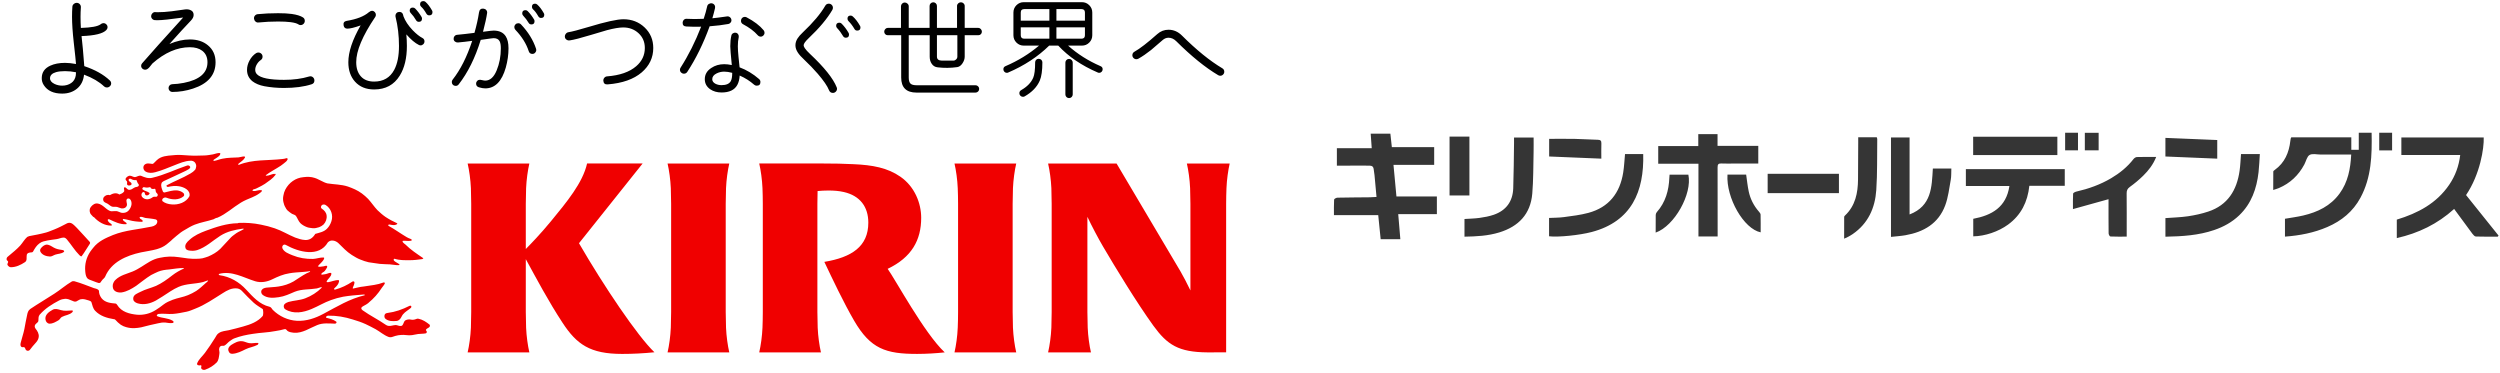
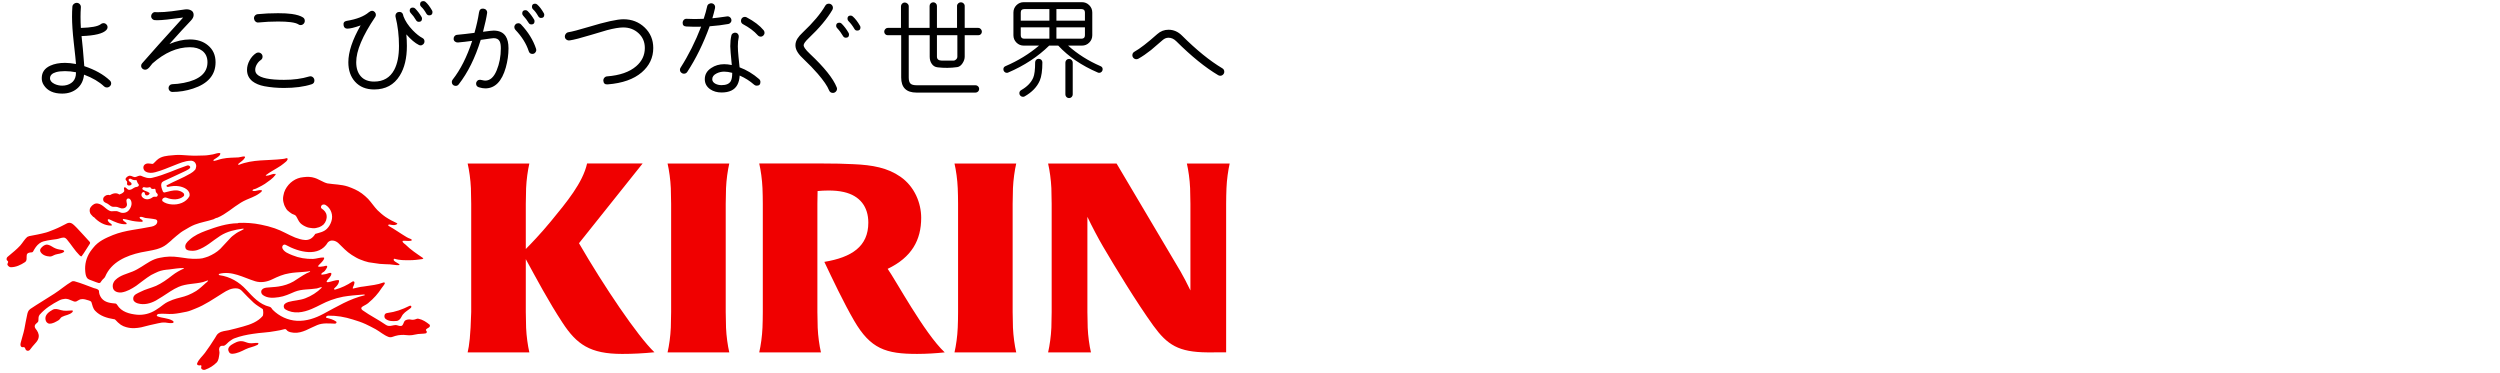
<svg xmlns="http://www.w3.org/2000/svg" width="355px" height="53px" viewBox="0 0 355 53">
  <path fill-rule="evenodd" fill="rgb(0, 0, 0)" d="M173.680,10.587 C173.569,10.699 173.435,10.757 173.281,10.757 C173.179,10.757 173.081,10.732 172.990,10.679 C171.159,9.596 169.176,7.989 167.039,5.863 C166.701,5.525 166.333,5.356 165.935,5.356 C165.627,5.356 165.345,5.470 165.091,5.695 C164.293,6.389 163.744,6.860 163.449,7.104 C162.815,7.607 162.216,8.016 161.653,8.333 C161.562,8.382 161.464,8.409 161.362,8.409 C161.209,8.409 161.076,8.353 160.963,8.240 C160.851,8.129 160.796,7.995 160.796,7.841 C160.796,7.616 160.898,7.448 161.101,7.336 C161.859,6.915 162.937,6.083 164.339,4.835 C164.798,4.425 165.330,4.223 165.935,4.223 C166.649,4.223 167.284,4.497 167.836,5.049 C169.901,7.104 171.814,8.654 173.572,9.698 C173.757,9.810 173.848,9.974 173.848,10.188 C173.848,10.341 173.793,10.473 173.680,10.587 ZM156.086,10.343 C156.014,10.343 155.947,10.326 155.885,10.297 C153.596,9.313 151.724,8.040 150.272,6.477 L148.983,6.477 C147.378,8.051 145.439,9.325 143.169,10.297 C143.108,10.326 143.041,10.343 142.970,10.343 C142.837,10.343 142.723,10.293 142.625,10.196 C142.528,10.098 142.480,9.978 142.480,9.834 C142.480,9.621 142.582,9.474 142.786,9.391 C144.554,8.635 146.140,7.663 147.541,6.477 L145.378,6.477 C144.969,6.477 144.622,6.333 144.335,6.047 C144.049,5.760 143.906,5.412 143.906,5.004 L143.906,1.781 C143.906,1.373 144.049,1.027 144.335,0.739 C144.622,0.453 144.969,0.309 145.378,0.309 L153.632,0.309 C154.041,0.309 154.389,0.453 154.673,0.739 C154.960,1.027 155.104,1.373 155.104,1.781 L155.104,5.004 C155.104,5.412 154.960,5.760 154.673,6.047 C154.389,6.333 154.041,6.477 153.632,6.477 L151.668,6.477 C153.007,7.673 154.540,8.645 156.271,9.391 C156.474,9.474 156.577,9.621 156.577,9.834 C156.577,9.978 156.527,10.098 156.431,10.196 C156.333,10.293 156.219,10.343 156.086,10.343 ZM149.013,1.292 L145.439,1.292 C145.113,1.292 144.948,1.454 144.948,1.781 L144.948,2.931 L149.013,2.931 L149.013,1.292 ZM149.013,3.884 L144.948,3.884 L144.948,5.004 C144.948,5.330 145.113,5.495 145.439,5.495 L149.013,5.495 L149.013,3.884 ZM154.060,1.781 C154.060,1.454 153.898,1.292 153.570,1.292 L150.011,1.292 L150.011,2.931 L154.060,2.931 L154.060,1.781 ZM153.570,5.495 C153.898,5.495 154.060,5.330 154.060,5.004 L154.060,3.884 L150.011,3.884 L150.011,5.495 L153.570,5.495 ZM138.919,5.003 L136.988,5.003 L136.988,8.041 C136.988,8.357 136.882,8.676 136.673,8.992 C136.463,9.309 136.214,9.487 135.929,9.530 C134.998,9.662 134.068,9.671 133.137,9.561 C132.769,9.518 132.489,9.345 132.293,9.038 C132.109,8.772 132.018,8.439 132.018,8.041 L132.018,5.003 L129.041,5.003 L129.041,11.002 C129.041,11.410 129.120,11.696 129.279,11.860 C129.437,12.023 129.726,12.105 130.146,12.105 L138.521,12.105 C138.664,12.105 138.787,12.156 138.889,12.258 C138.992,12.361 139.043,12.484 139.043,12.627 C139.043,12.770 138.992,12.893 138.889,12.996 C138.787,13.099 138.664,13.148 138.521,13.148 L130.146,13.148 C128.693,13.148 127.969,12.433 127.969,11.002 L127.969,5.003 L126.066,5.003 C125.922,5.003 125.802,4.955 125.706,4.857 C125.608,4.761 125.559,4.640 125.559,4.497 C125.559,4.355 125.611,4.228 125.712,4.121 C125.814,4.014 125.934,3.960 126.066,3.960 L127.938,3.960 L127.938,0.893 C127.938,0.751 127.990,0.624 128.097,0.516 C128.206,0.409 128.331,0.355 128.475,0.355 C128.616,0.355 128.747,0.409 128.865,0.516 C128.982,0.624 129.041,0.751 129.041,0.893 L129.041,3.960 L132.001,3.960 L132.001,0.844 C132.001,0.704 132.052,0.580 132.156,0.478 C132.258,0.375 132.381,0.325 132.524,0.325 C132.667,0.325 132.790,0.375 132.891,0.478 C132.994,0.580 133.045,0.704 133.045,0.844 L133.045,3.960 L135.899,3.960 L135.899,0.844 C135.899,0.704 135.955,0.580 136.067,0.478 C136.180,0.375 136.307,0.325 136.452,0.325 C136.593,0.325 136.719,0.375 136.826,0.478 C136.934,0.580 136.988,0.704 136.988,0.844 L136.988,3.960 L138.919,3.960 C139.053,3.960 139.171,4.014 139.272,4.121 C139.375,4.228 139.426,4.355 139.426,4.497 C139.426,4.640 139.378,4.761 139.281,4.857 C139.184,4.955 139.063,5.003 138.919,5.003 ZM135.945,5.003 L133.045,5.003 L133.045,8.041 C133.045,8.409 133.275,8.598 133.735,8.607 L135.424,8.607 C135.535,8.607 135.651,8.552 135.768,8.439 C135.885,8.328 135.945,8.194 135.945,8.041 L135.945,5.003 ZM121.724,4.343 C121.551,4.343 121.423,4.273 121.342,4.129 C121.085,3.690 120.806,3.316 120.496,3.008 C120.395,2.907 120.343,2.790 120.343,2.657 C120.343,2.361 120.493,2.211 120.790,2.211 C120.900,2.211 121.003,2.253 121.096,2.335 C121.454,2.652 121.796,3.095 122.123,3.669 C122.165,3.740 122.185,3.818 122.185,3.899 C122.185,4.195 122.031,4.343 121.724,4.343 ZM120.559,4.911 C120.559,5.208 120.410,5.356 120.113,5.356 C119.939,5.356 119.806,5.280 119.715,5.127 C119.460,4.687 119.177,4.308 118.871,3.989 C118.779,3.899 118.733,3.792 118.733,3.669 C118.733,3.372 118.887,3.223 119.193,3.223 C119.326,3.223 119.433,3.269 119.515,3.362 C119.882,3.732 120.211,4.165 120.496,4.665 C120.539,4.737 120.559,4.819 120.559,4.911 ZM114.822,5.432 C114.351,5.882 114.116,6.215 114.116,6.430 C114.116,6.531 114.172,6.671 114.284,6.844 C114.438,7.070 114.683,7.341 115.020,7.657 C117.046,9.560 118.311,11.139 118.810,12.396 C118.841,12.470 118.856,12.540 118.856,12.611 C118.856,12.765 118.797,12.901 118.680,13.018 C118.562,13.136 118.426,13.193 118.273,13.193 C118.007,13.193 117.823,13.067 117.721,12.811 C117.486,12.219 116.954,11.442 116.126,10.479 C115.533,9.795 114.897,9.135 114.224,8.501 C113.804,8.112 113.502,7.780 113.319,7.503 C113.073,7.146 112.951,6.789 112.951,6.430 C112.951,6.093 113.053,5.764 113.257,5.449 C113.420,5.193 113.672,4.905 114.009,4.590 C115.471,3.208 116.529,1.951 117.185,0.816 C117.295,0.622 117.464,0.523 117.690,0.523 C117.854,0.523 117.991,0.580 118.105,0.693 C118.217,0.806 118.273,0.943 118.273,1.106 C118.273,1.209 118.248,1.305 118.197,1.399 C117.470,2.646 116.346,3.989 114.822,5.432 ZM108.027,5.203 C107.863,5.203 107.720,5.137 107.597,5.003 C107.096,4.431 106.399,3.909 105.510,3.437 C105.317,3.336 105.219,3.172 105.219,2.947 C105.219,2.795 105.273,2.665 105.381,2.557 C105.487,2.449 105.613,2.396 105.755,2.396 C105.847,2.396 105.935,2.414 106.016,2.458 C107.080,3.018 107.888,3.631 108.440,4.298 C108.522,4.402 108.563,4.518 108.563,4.649 C108.563,4.804 108.509,4.933 108.402,5.041 C108.294,5.149 108.170,5.203 108.027,5.203 ZM105.020,9.560 C106.011,9.928 106.938,10.485 107.796,11.231 C107.920,11.345 107.980,11.481 107.980,11.646 C107.980,11.993 107.806,12.166 107.459,12.166 C107.314,12.166 107.192,12.123 107.091,12.030 C106.487,11.498 105.801,11.062 105.034,10.726 C105.004,11.258 104.892,11.701 104.698,12.059 C104.308,12.776 103.562,13.133 102.458,13.133 C101.834,13.133 101.297,12.981 100.847,12.674 C100.335,12.315 100.081,11.840 100.081,11.248 C100.081,10.583 100.386,10.049 101.001,9.652 C101.532,9.293 102.145,9.114 102.841,9.114 C103.157,9.114 103.516,9.154 103.915,9.237 C103.773,7.795 103.699,6.906 103.699,6.568 C103.699,5.995 103.750,5.490 103.853,5.050 C103.884,4.905 103.963,4.795 104.094,4.721 C104.220,4.643 104.356,4.619 104.498,4.649 C104.641,4.680 104.752,4.761 104.828,4.888 C104.904,5.016 104.927,5.153 104.896,5.296 C104.815,5.642 104.773,6.067 104.773,6.568 C104.773,6.957 104.805,7.451 104.866,8.058 C104.958,8.966 105.009,9.468 105.020,9.560 ZM102.841,10.172 C102.463,10.172 102.105,10.254 101.768,10.419 C101.348,10.622 101.139,10.900 101.139,11.248 C101.139,11.524 101.297,11.742 101.613,11.905 C101.870,12.030 102.150,12.090 102.458,12.090 C103.112,12.090 103.548,11.905 103.762,11.538 C103.906,11.293 103.976,10.894 103.976,10.342 C103.548,10.229 103.168,10.172 102.841,10.172 ZM103.409,3.408 C102.632,3.552 101.753,3.658 100.770,3.732 C99.881,6.176 98.822,8.333 97.596,10.203 C97.483,10.378 97.324,10.464 97.119,10.464 C96.966,10.464 96.834,10.411 96.721,10.303 C96.608,10.196 96.552,10.059 96.552,9.896 C96.552,9.794 96.582,9.696 96.644,9.606 C97.769,7.847 98.740,5.908 99.559,3.790 C98.873,3.812 98.167,3.801 97.443,3.762 C97.083,3.740 96.915,3.552 96.936,3.193 C96.945,3.040 97.004,2.912 97.111,2.809 C97.219,2.708 97.350,2.662 97.503,2.671 C98.229,2.714 99.037,2.714 99.927,2.671 C100.141,2.018 100.305,1.428 100.417,0.908 C100.447,0.754 100.532,0.637 100.670,0.553 C100.809,0.473 100.954,0.446 101.108,0.478 C101.262,0.508 101.378,0.588 101.460,0.714 C101.543,0.843 101.567,0.985 101.537,1.139 C101.435,1.598 101.306,2.084 101.154,2.595 C101.604,2.554 102.289,2.468 103.210,2.334 C103.352,2.304 103.488,2.332 103.616,2.418 C103.744,2.506 103.824,2.626 103.853,2.778 C103.884,2.923 103.856,3.055 103.770,3.177 C103.683,3.300 103.562,3.379 103.409,3.408 ZM86.289,11.983 C85.911,12.014 85.706,11.845 85.676,11.477 C85.665,11.313 85.711,11.168 85.814,11.047 C85.916,10.925 86.045,10.857 86.198,10.846 C88.008,10.706 89.388,10.225 90.338,9.406 C91.157,8.701 91.566,7.837 91.566,6.814 C91.566,5.966 91.269,5.267 90.677,4.720 C90.083,4.172 89.357,3.898 88.499,3.898 C87.935,3.898 87.168,4.027 86.198,4.283 C86.023,4.335 85.267,4.559 83.926,4.957 C82.475,5.398 81.462,5.659 80.890,5.738 C80.726,5.760 80.577,5.723 80.445,5.632 C80.311,5.540 80.235,5.417 80.214,5.265 C80.195,5.100 80.235,4.949 80.338,4.813 C80.440,4.675 80.567,4.596 80.721,4.573 C81.201,4.502 82.158,4.251 83.589,3.823 C85.992,3.095 87.639,2.734 88.529,2.734 C89.715,2.734 90.717,3.120 91.537,3.898 C92.353,4.677 92.763,5.647 92.763,6.814 C92.763,8.183 92.216,9.339 91.122,10.280 C89.988,11.252 88.375,11.819 86.289,11.983 ZM76.824,2.550 C76.662,2.550 76.532,2.473 76.441,2.318 C76.184,1.870 75.935,1.537 75.689,1.321 C75.587,1.230 75.536,1.113 75.536,0.970 C75.536,0.672 75.685,0.523 75.981,0.523 C76.094,0.523 76.195,0.564 76.287,0.647 C76.605,0.923 76.916,1.332 77.223,1.875 C77.264,1.946 77.285,2.023 77.285,2.102 C77.285,2.401 77.131,2.550 76.824,2.550 ZM75.905,3.010 C75.905,3.317 75.757,3.470 75.460,3.470 C75.285,3.470 75.151,3.393 75.061,3.239 C74.856,2.892 74.600,2.555 74.293,2.226 C74.202,2.135 74.156,2.028 74.156,1.904 C74.156,1.597 74.309,1.444 74.615,1.444 C74.749,1.444 74.856,1.490 74.938,1.583 C75.276,1.930 75.577,2.329 75.843,2.779 C75.884,2.851 75.905,2.927 75.905,3.010 ZM76.150,7.091 C76.150,7.242 76.097,7.376 75.990,7.488 C75.882,7.601 75.751,7.656 75.597,7.656 C75.331,7.656 75.158,7.524 75.076,7.259 C74.739,6.215 74.110,5.208 73.189,4.237 C73.087,4.124 73.035,3.995 73.035,3.852 C73.035,3.700 73.090,3.569 73.197,3.460 C73.303,3.354 73.435,3.300 73.588,3.300 C73.751,3.300 73.885,3.357 73.988,3.470 C75.010,4.554 75.720,5.704 76.120,6.922 C76.139,6.983 76.150,7.039 76.150,7.091 ZM68.909,12.550 C68.642,12.550 68.343,12.499 68.004,12.396 C67.738,12.316 67.605,12.136 67.605,11.860 C67.605,11.717 67.659,11.591 67.766,11.485 C67.874,11.377 68.004,11.324 68.157,11.324 C68.220,11.324 68.332,11.345 68.495,11.385 C68.658,11.425 68.796,11.446 68.909,11.446 C69.584,11.446 70.122,10.968 70.520,10.011 C70.919,9.055 71.118,8.005 71.118,6.860 C71.118,6.409 71.061,6.078 70.950,5.863 C70.796,5.565 70.510,5.418 70.091,5.418 C70.020,5.418 69.881,5.432 69.676,5.465 C69.144,5.547 68.674,5.611 68.264,5.663 C67.479,8.209 66.435,10.316 65.135,11.983 C65.024,12.127 64.879,12.197 64.707,12.197 C64.553,12.197 64.422,12.144 64.315,12.037 C64.207,11.928 64.155,11.798 64.155,11.646 C64.155,11.524 64.194,11.412 64.276,11.308 C65.382,9.907 66.306,8.071 67.053,5.801 C66.317,5.903 65.643,5.980 65.030,6.032 C64.874,6.042 64.737,6.000 64.615,5.908 C64.492,5.818 64.424,5.693 64.415,5.540 C64.405,5.387 64.448,5.251 64.545,5.134 C64.643,5.017 64.768,4.953 64.922,4.942 C65.595,4.881 66.413,4.789 67.375,4.665 C67.673,3.613 67.886,2.646 68.019,1.766 C68.081,1.357 68.301,1.181 68.680,1.230 C68.833,1.251 68.958,1.318 69.055,1.437 C69.153,1.555 69.191,1.691 69.170,1.845 C69.079,2.488 68.884,3.377 68.588,4.513 C69.415,4.400 69.916,4.343 70.091,4.343 C70.888,4.343 71.460,4.611 71.808,5.143 C72.075,5.552 72.207,6.124 72.207,6.860 C72.207,7.759 72.079,8.671 71.823,9.590 C71.261,11.564 70.290,12.550 68.909,12.550 ZM60.952,2.181 C60.780,2.181 60.646,2.103 60.554,1.951 C60.298,1.501 60.047,1.169 59.803,0.954 C59.700,0.862 59.649,0.749 59.649,0.617 C59.649,0.310 59.806,0.157 60.125,0.157 C60.236,0.157 60.334,0.192 60.416,0.264 C60.733,0.538 61.044,0.948 61.351,1.490 C61.392,1.561 61.413,1.640 61.413,1.721 C61.413,2.028 61.259,2.181 60.952,2.181 ZM59.925,2.640 C59.925,2.947 59.776,3.100 59.480,3.100 C59.305,3.100 59.174,3.025 59.082,2.871 C58.856,2.483 58.600,2.139 58.314,1.843 C58.223,1.752 58.177,1.645 58.177,1.520 C58.177,1.224 58.324,1.076 58.621,1.076 C58.753,1.076 58.867,1.121 58.959,1.215 C59.297,1.561 59.598,1.962 59.864,2.410 C59.905,2.483 59.925,2.559 59.925,2.640 ZM59.970,5.387 C60.174,5.490 60.277,5.653 60.277,5.878 C60.277,6.032 60.220,6.164 60.110,6.277 C59.996,6.388 59.868,6.444 59.725,6.444 C59.634,6.444 59.552,6.424 59.480,6.384 C58.939,6.119 58.344,5.616 57.701,4.881 C57.752,5.434 57.777,5.980 57.777,6.522 C57.777,8.250 57.441,9.656 56.764,10.740 C55.957,12.049 54.744,12.703 53.130,12.703 C51.984,12.703 51.078,12.336 50.414,11.598 C49.780,10.894 49.464,9.973 49.464,8.837 C49.464,7.375 50.046,5.632 51.211,3.607 C50.343,3.915 49.714,4.068 49.326,4.068 C49.020,4.068 48.840,3.909 48.789,3.594 C48.727,3.235 48.874,3.025 49.233,2.963 C50.656,2.730 51.702,2.318 52.378,1.735 C52.541,1.603 52.694,1.536 52.839,1.536 C52.981,1.536 53.107,1.593 53.215,1.706 C53.322,1.819 53.375,1.951 53.375,2.103 C53.375,2.216 53.344,2.318 53.283,2.410 C51.473,5.091 50.573,7.232 50.583,8.837 C50.583,9.686 50.802,10.358 51.243,10.847 C51.682,11.338 52.311,11.584 53.130,11.584 C54.438,11.584 55.389,11.026 55.982,9.912 C56.433,9.063 56.656,7.933 56.656,6.522 C56.656,5.080 56.495,3.699 56.166,2.380 C56.157,2.339 56.151,2.293 56.151,2.242 C56.151,2.089 56.205,1.959 56.313,1.852 C56.419,1.743 56.551,1.691 56.702,1.691 C56.990,1.691 57.169,1.828 57.240,2.103 C57.250,2.125 57.267,2.190 57.287,2.304 C57.533,2.968 57.972,3.633 58.606,4.298 C59.116,4.819 59.572,5.182 59.970,5.387 ZM40.322,12.490 C39.359,12.490 38.434,12.408 37.544,12.244 C36.849,12.111 36.281,11.875 35.842,11.538 C35.329,11.118 35.076,10.583 35.076,9.928 C35.076,9.477 35.194,9.029 35.435,8.586 C35.675,8.140 35.985,7.796 36.363,7.549 C36.455,7.488 36.562,7.458 36.686,7.458 C36.849,7.458 36.989,7.513 37.106,7.626 C37.224,7.739 37.283,7.877 37.283,8.043 C37.283,8.257 37.196,8.418 37.023,8.531 C36.809,8.674 36.624,8.878 36.470,9.137 C36.317,9.399 36.241,9.656 36.241,9.912 C36.241,10.168 36.327,10.383 36.502,10.556 C37.011,11.078 38.286,11.339 40.322,11.339 C41.660,11.339 42.851,11.179 43.894,10.863 C43.955,10.843 44.012,10.832 44.063,10.832 C44.227,10.832 44.364,10.892 44.479,11.009 C44.589,11.126 44.645,11.267 44.645,11.431 C44.645,11.706 44.514,11.885 44.247,11.967 C43.173,12.316 41.865,12.490 40.322,12.490 ZM42.683,3.562 C42.560,3.562 42.453,3.526 42.360,3.454 C42.166,3.323 41.804,3.218 41.272,3.147 C40.789,3.086 40.199,3.055 39.492,3.055 C38.542,3.055 37.617,3.101 36.716,3.192 C36.553,3.215 36.409,3.170 36.286,3.062 C36.163,2.955 36.093,2.820 36.071,2.657 C36.050,2.493 36.093,2.348 36.194,2.227 C36.295,2.103 36.429,2.032 36.594,2.012 C37.493,1.920 38.460,1.875 39.492,1.875 C40.259,1.875 40.904,1.909 41.425,1.981 C42.141,2.084 42.672,2.247 43.021,2.472 C43.195,2.585 43.281,2.748 43.281,2.964 C43.281,3.126 43.222,3.268 43.105,3.386 C42.986,3.502 42.846,3.562 42.683,3.562 ZM24.489,13.056 C24.336,13.056 24.207,13.003 24.099,12.894 C23.991,12.787 23.938,12.658 23.938,12.506 C23.938,12.351 23.991,12.221 24.099,12.114 C24.207,12.007 24.336,11.953 24.489,11.953 C24.970,11.942 25.507,11.882 26.100,11.768 C28.341,11.329 29.461,10.353 29.461,8.839 C29.461,8.133 29.215,7.591 28.723,7.212 C28.284,6.875 27.696,6.705 26.960,6.705 C25.159,6.705 23.390,7.474 21.651,9.007 C21.498,9.191 21.351,9.374 21.207,9.559 C21.003,9.785 20.809,9.898 20.624,9.898 C20.462,9.898 20.322,9.842 20.209,9.735 C20.098,9.628 20.042,9.499 20.042,9.346 C20.042,9.212 20.087,9.094 20.179,8.992 C21.376,7.612 23.319,5.443 26.007,2.489 C24.199,2.744 22.971,2.872 22.328,2.872 C22.163,2.872 22.040,2.866 21.958,2.855 C21.805,2.836 21.679,2.763 21.583,2.640 C21.487,2.518 21.448,2.381 21.469,2.227 C21.489,2.074 21.560,1.946 21.681,1.843 C21.805,1.742 21.942,1.701 22.097,1.721 C22.179,1.731 22.255,1.736 22.328,1.736 C22.971,1.736 23.662,1.691 24.397,1.598 C24.909,1.526 25.539,1.439 26.284,1.337 C26.591,1.296 26.871,1.340 27.120,1.467 C27.372,1.595 27.497,1.813 27.497,2.120 C27.497,2.386 27.369,2.651 27.113,2.918 C26.377,3.684 25.359,4.793 24.061,6.247 C25.084,5.817 26.049,5.602 26.960,5.602 C28.002,5.602 28.856,5.876 29.520,6.429 C30.247,7.024 30.610,7.827 30.610,8.839 C30.610,10.638 29.541,11.887 27.405,12.581 C26.433,12.898 25.462,13.056 24.489,13.056 ZM15.173,12.423 C15.023,12.423 14.894,12.372 14.787,12.277 C14.088,11.611 13.138,11.051 11.934,10.601 C11.849,11.439 11.522,12.097 10.953,12.574 C10.383,13.051 9.676,13.291 8.826,13.291 C7.603,13.291 6.733,12.888 6.217,12.084 C6.014,11.770 5.917,11.433 5.929,11.068 C5.938,10.273 6.341,9.694 7.135,9.328 C7.715,9.061 8.413,8.927 9.229,8.927 C9.670,8.927 10.190,8.980 10.792,9.088 C10.769,8.711 10.662,7.686 10.471,6.010 C10.309,4.561 10.229,3.354 10.229,2.387 C10.229,1.883 10.244,1.404 10.278,0.953 C10.286,0.791 10.360,0.657 10.495,0.552 C10.628,0.443 10.774,0.394 10.937,0.405 C11.098,0.417 11.232,0.483 11.340,0.607 C11.446,0.731 11.495,0.873 11.484,1.033 C11.452,1.485 11.436,1.936 11.436,2.387 C11.436,2.924 11.452,3.450 11.484,3.966 C12.955,3.922 13.890,3.750 14.287,3.450 C14.405,3.342 14.539,3.287 14.691,3.287 C14.850,3.287 14.987,3.345 15.099,3.459 C15.214,3.571 15.271,3.702 15.271,3.852 C15.271,4.003 15.217,4.135 15.109,4.256 C14.635,4.770 13.460,5.060 11.581,5.124 C11.700,6.124 11.830,7.546 11.968,9.393 C13.482,9.898 14.691,10.574 15.592,11.422 C15.720,11.541 15.785,11.678 15.785,11.842 C15.785,12.002 15.723,12.139 15.600,12.252 C15.476,12.366 15.334,12.423 15.173,12.423 ZM9.229,10.102 C8.715,10.102 8.289,10.150 7.958,10.246 C7.399,10.408 7.113,10.692 7.103,11.099 C7.092,11.433 7.307,11.707 7.748,11.922 C8.092,12.084 8.450,12.162 8.826,12.162 C9.320,12.162 9.748,12.039 10.107,11.792 C10.467,11.546 10.684,11.184 10.761,10.714 C10.761,10.682 10.769,10.531 10.792,10.262 C10.278,10.155 9.755,10.102 9.229,10.102 ZM146.714,11.047 C146.898,10.628 146.990,9.898 146.990,8.853 C146.990,8.711 147.038,8.590 147.134,8.493 C147.233,8.396 147.352,8.348 147.495,8.348 C147.638,8.348 147.761,8.396 147.864,8.493 C147.966,8.590 148.017,8.711 148.017,8.853 C148.017,10.009 147.894,10.873 147.649,11.446 C147.260,12.346 146.544,13.092 145.500,13.686 C145.430,13.728 145.347,13.747 145.256,13.747 C145.124,13.747 145.005,13.699 144.903,13.602 C144.800,13.505 144.749,13.385 144.749,13.241 C144.749,13.047 144.836,12.898 145.010,12.797 C145.849,12.316 146.416,11.733 146.714,11.047 ZM151.807,8.363 C151.949,8.363 152.072,8.414 152.173,8.516 C152.275,8.619 152.327,8.742 152.327,8.885 L152.327,13.409 C152.327,13.554 152.275,13.676 152.173,13.779 C152.072,13.879 151.949,13.930 151.807,13.930 C151.662,13.930 151.540,13.879 151.437,13.779 C151.336,13.676 151.285,13.554 151.285,13.409 L151.285,8.885 C151.285,8.742 151.336,8.619 151.437,8.516 C151.540,8.414 151.662,8.363 151.807,8.363 Z" />
  <path fill-rule="evenodd" fill="#f00000" d="M57.218,44.645 C57.036,44.873 56.969,45.143 56.766,45.347 C56.651,45.462 56.493,45.553 56.335,45.575 C55.791,45.621 55.249,45.642 54.775,45.302 C54.593,45.165 54.546,44.941 54.615,44.714 C54.683,44.531 54.841,44.464 55.023,44.442 C56.137,44.302 57.127,43.944 58.123,43.445 C58.191,43.400 58.281,43.400 58.350,43.423 C58.440,43.470 58.417,43.628 58.373,43.695 C57.987,44.035 57.558,44.238 57.218,44.645 ZM60.499,46.795 C60.432,46.888 60.545,46.977 60.590,47.045 C60.634,47.159 60.590,47.318 60.432,47.342 C60.069,47.408 59.730,47.385 59.369,47.431 C59.075,47.476 58.801,47.543 58.507,47.589 C57.965,47.679 57.445,47.498 56.901,47.567 C56.788,47.589 56.651,47.589 56.539,47.609 C56.245,47.655 55.997,47.745 55.724,47.837 C55.543,47.905 55.340,47.905 55.157,47.837 C54.501,47.589 53.982,47.113 53.347,46.751 C52.872,46.502 52.419,46.252 51.921,46.026 C51.332,45.755 50.721,45.553 50.109,45.372 C48.979,45.009 47.802,44.804 46.624,44.826 C46.487,44.826 46.306,44.896 46.285,45.054 C46.285,45.099 46.353,45.120 46.398,45.143 C46.874,45.256 47.327,45.372 47.735,45.663 C47.802,45.711 47.802,45.800 47.757,45.867 C47.711,45.937 47.620,45.959 47.553,45.959 C46.715,45.937 45.855,45.822 45.040,46.163 C43.953,46.594 42.957,47.342 41.735,47.250 C41.555,47.225 41.374,47.204 41.193,47.159 C41.055,47.113 40.920,47.068 40.807,46.977 C40.739,46.909 40.672,46.795 40.580,46.751 C40.512,46.729 40.421,46.729 40.355,46.751 C39.969,46.864 39.585,46.932 39.178,46.999 C38.048,47.225 37.005,47.225 35.895,47.408 C34.990,47.543 34.130,47.723 33.291,48.043 C33.045,48.131 32.839,48.290 32.614,48.447 C32.318,48.653 32.139,48.946 31.844,49.084 C31.730,49.128 31.595,49.084 31.483,49.104 C31.142,49.151 31.051,49.558 31.142,49.853 C31.164,50.011 31.187,50.169 31.142,50.327 C31.075,50.735 31.051,51.144 30.780,51.460 C30.305,51.935 29.762,52.274 29.127,52.500 C28.968,52.546 28.810,52.524 28.675,52.432 C28.515,52.318 28.560,52.138 28.608,51.981 C28.608,51.910 28.540,51.844 28.495,51.866 C28.267,51.935 27.906,51.866 27.995,51.595 C28.223,51.006 28.720,50.622 29.106,50.101 C29.626,49.399 30.055,48.744 30.530,47.995 C30.690,47.745 30.803,47.453 31.075,47.294 C31.505,46.999 32.002,46.999 32.499,46.888 C33.202,46.729 33.836,46.549 34.515,46.367 C35.578,46.072 36.619,45.688 37.321,44.850 C37.412,44.533 37.390,44.216 37.321,43.899 C36.892,43.605 36.438,43.357 36.031,42.993 C35.442,42.450 34.922,41.907 34.356,41.317 C34.174,41.116 33.947,41.001 33.678,40.956 C32.907,40.866 32.251,41.227 31.618,41.635 C30.305,42.450 29.127,43.288 27.724,43.831 C27.317,43.990 26.932,44.171 26.502,44.261 C25.823,44.397 25.188,44.533 24.510,44.580 C23.829,44.624 23.174,44.488 22.496,44.580 C22.338,44.602 22.178,44.826 22.315,44.896 C23.016,45.211 23.829,45.120 24.533,45.553 C24.577,45.596 24.622,45.619 24.646,45.688 C24.668,45.800 24.577,45.867 24.487,45.867 C24.148,45.912 23.808,45.846 23.469,45.800 C23.106,45.777 22.790,45.822 22.427,45.912 C21.613,46.072 20.866,46.276 20.051,46.479 C19.734,46.549 19.441,46.571 19.124,46.594 C18.716,46.615 18.330,46.571 17.923,46.457 C17.651,46.388 17.403,46.276 17.153,46.118 C16.861,45.891 16.611,45.688 16.384,45.416 C16.338,45.347 16.248,45.326 16.180,45.326 C15.184,45.165 14.211,44.873 13.508,44.126 C13.192,43.787 13.124,43.357 12.988,42.925 C12.943,42.791 12.785,42.720 12.649,42.677 C12.264,42.564 11.881,42.405 11.449,42.496 C11.201,42.564 11.041,42.720 10.815,42.814 C10.727,42.834 10.611,42.834 10.521,42.814 C10.251,42.720 10.001,42.609 9.729,42.496 C9.571,42.450 9.413,42.429 9.254,42.429 C8.958,42.450 8.687,42.519 8.416,42.654 C7.375,43.198 6.426,43.787 5.631,44.691 C5.429,44.940 5.474,45.232 5.451,45.529 C5.451,45.777 5.156,45.891 5.021,46.072 C4.885,46.252 4.909,46.479 5.044,46.659 C5.315,46.999 5.565,47.408 5.496,47.862 C5.429,48.403 4.975,48.765 4.636,49.174 C4.502,49.356 4.364,49.512 4.228,49.694 C4.093,49.853 3.820,49.853 3.685,49.694 C3.571,49.558 3.596,49.356 3.437,49.310 C3.323,49.263 3.211,49.330 3.096,49.285 C2.849,49.174 2.894,48.879 2.939,48.675 C3.096,48.017 3.323,47.408 3.460,46.729 C3.596,46.048 3.685,45.439 3.844,44.762 C3.913,44.419 3.981,44.103 4.297,43.876 C5.474,43.084 6.538,42.473 7.715,41.704 C8.598,41.138 9.298,40.503 10.180,39.983 C10.296,39.916 10.431,39.916 10.566,39.937 C11.540,40.210 12.400,40.570 13.328,40.910 C13.532,40.977 13.781,41.001 13.962,41.160 C14.008,41.207 14.053,41.253 14.053,41.317 C14.053,41.704 14.189,42.022 14.414,42.338 C14.912,42.971 15.706,43.040 16.428,43.106 C16.519,43.128 16.588,43.221 16.633,43.288 C17.244,44.306 18.397,44.580 19.462,44.691 C20.412,44.762 21.318,44.533 22.133,44.011 C22.518,43.762 22.858,43.538 23.220,43.242 C23.627,42.925 24.080,42.743 24.533,42.564 C25.257,42.292 26.003,42.201 26.705,41.907 C27.112,41.748 27.476,41.545 27.860,41.317 C28.335,41.001 28.720,40.639 29.127,40.275 C29.106,40.255 29.106,40.255 29.082,40.233 C29.106,40.233 29.127,40.255 29.151,40.255 C29.285,40.120 29.444,40.029 29.558,39.870 C29.534,39.846 29.512,39.823 29.489,39.823 C29.262,39.916 29.060,39.983 28.832,40.051 C27.655,40.346 26.481,40.255 25.371,40.732 C24.533,41.093 23.852,41.613 23.061,42.110 C22.746,42.315 22.450,42.496 22.133,42.677 C21.341,43.106 20.458,43.333 19.576,43.084 C19.348,43.015 19.124,42.904 18.986,42.698 C18.919,42.585 18.919,42.450 18.919,42.315 C18.986,41.817 19.531,41.658 19.916,41.455 C20.640,41.071 21.409,40.910 22.156,40.595 C22.993,40.210 23.718,39.689 24.465,39.101 C24.985,38.694 25.528,38.399 26.117,38.128 C26.095,38.104 26.095,38.060 26.072,38.060 C25.393,38.060 24.713,38.170 24.010,38.263 C23.469,38.307 22.949,38.375 22.450,38.579 C22.111,38.739 21.794,38.873 21.455,39.056 C20.683,39.531 20.073,40.051 19.325,40.595 C18.669,41.023 18.059,41.387 17.288,41.523 C16.790,41.589 16.180,41.431 16.043,40.910 C15.998,40.753 15.998,40.570 16.021,40.413 C16.091,40.141 16.204,39.916 16.406,39.733 C17.086,39.077 17.992,38.897 18.828,38.556 C19.711,38.196 20.458,37.607 21.294,37.130 C21.748,36.881 22.178,36.702 22.676,36.611 C23.605,36.407 24.465,36.384 25.393,36.519 C26.278,36.651 27.112,36.792 27.973,36.746 C28.223,36.746 28.471,36.724 28.742,36.679 C29.037,36.611 29.285,36.519 29.558,36.428 C30.192,36.158 30.780,35.819 31.277,35.343 C31.820,34.799 32.275,34.233 32.817,33.691 C33.045,33.464 33.291,33.329 33.542,33.123 C33.905,32.876 34.266,32.763 34.605,32.537 C34.695,32.491 34.539,32.469 34.468,32.469 C33.336,32.627 32.275,32.854 31.277,33.485 C30.145,34.211 29.241,35.117 27.973,35.524 C27.588,35.636 27.226,35.636 26.818,35.569 C26.615,35.524 26.390,35.434 26.343,35.231 C26.185,34.753 26.547,34.372 26.888,34.076 C27.566,33.442 28.403,33.079 29.241,32.763 C30.713,32.219 32.206,31.720 33.766,31.699 C33.790,31.699 33.836,31.653 33.858,31.653 C34.922,31.609 35.963,31.675 37.050,31.900 C37.751,32.039 38.363,32.196 39.021,32.423 C40.037,32.763 40.920,33.329 41.916,33.734 C42.369,33.895 42.823,34.053 43.298,34.076 C43.547,34.099 43.795,34.053 44.045,33.939 C44.362,33.780 44.587,33.510 44.769,33.213 C45.357,33.034 45.968,32.943 46.421,32.491 C46.737,32.174 46.919,31.835 47.055,31.430 C47.349,30.567 47.009,29.570 46.217,29.096 C46.036,29.006 45.786,29.006 45.650,29.185 C45.559,29.320 45.538,29.525 45.675,29.616 C46.059,29.864 46.331,30.181 46.377,30.589 C46.444,31.064 46.262,31.563 45.923,31.900 C45.741,32.061 45.538,32.174 45.312,32.264 C44.995,32.356 44.703,32.446 44.362,32.401 C44.112,32.356 43.862,32.356 43.615,32.264 C43.253,32.127 42.913,31.948 42.640,31.675 C42.369,31.380 42.257,31.018 42.052,30.704 C41.940,30.497 41.667,30.475 41.463,30.363 C41.214,30.204 41.010,30.047 40.807,29.864 C40.695,29.751 40.602,29.594 40.535,29.457 C40.377,29.208 40.309,28.958 40.243,28.689 C40.174,28.371 40.174,28.078 40.243,27.761 C40.288,27.467 40.377,27.194 40.512,26.924 C41.033,25.926 41.985,25.247 43.093,25.156 C43.637,25.089 44.180,25.089 44.703,25.269 C44.904,25.338 45.084,25.406 45.289,25.519 C45.538,25.633 45.786,25.746 46.036,25.882 C46.171,25.949 46.331,25.995 46.487,26.041 C47.484,26.199 48.458,26.176 49.409,26.492 C50.109,26.740 50.766,27.015 51.379,27.467 C51.718,27.715 51.988,27.963 52.283,28.256 C52.759,28.778 53.120,29.344 53.596,29.843 C53.959,30.181 54.298,30.497 54.728,30.795 C55.271,31.155 55.792,31.430 56.380,31.699 C56.426,31.720 56.403,31.811 56.403,31.811 C56.064,32.061 55.679,31.948 55.317,31.879 C55.271,31.879 55.226,31.879 55.179,31.900 C55.113,31.948 55.113,32.016 55.157,32.061 C56.064,32.561 56.856,33.146 57.739,33.669 C57.920,33.780 58.099,33.848 58.281,33.917 C58.373,33.960 58.507,34.006 58.462,34.121 C58.440,34.167 58.373,34.190 58.327,34.190 C57.943,34.255 57.602,34.167 57.240,34.190 C57.105,34.190 57.171,34.372 57.240,34.437 C57.331,34.552 57.445,34.619 57.557,34.709 C58.327,35.479 59.165,36.021 60.092,36.656 C60.160,36.702 60.024,36.768 59.956,36.792 C59.345,36.881 58.757,36.949 58.169,36.949 C57.466,36.949 56.742,36.972 56.040,36.746 C55.997,36.746 55.927,36.746 55.905,36.837 C55.882,36.906 55.927,36.972 55.949,37.018 C56.176,37.243 56.472,37.333 56.720,37.540 C56.765,37.561 56.698,37.652 56.629,37.652 C56.199,37.675 55.792,37.561 55.362,37.540 C54.886,37.515 54.390,37.515 53.914,37.469 C53.393,37.402 52.894,37.333 52.352,37.243 C51.943,37.151 51.559,37.018 51.174,36.859 C50.744,36.702 50.360,36.450 49.952,36.204 C49.206,35.728 48.661,35.117 48.028,34.505 C47.620,34.143 46.964,33.984 46.556,34.416 C45.289,36.587 42.415,35.796 40.580,34.778 C40.445,34.709 40.288,34.709 40.174,34.844 C40.082,34.958 40.061,35.071 40.082,35.207 C40.309,35.796 40.988,36.021 41.532,36.249 C42.460,36.632 43.455,36.792 44.452,36.768 C44.949,36.746 45.448,36.542 45.945,36.566 C46.127,36.587 45.990,36.815 45.923,36.928 C45.698,37.267 45.380,37.493 45.131,37.811 C45.333,37.946 45.607,37.855 45.833,37.833 C46.012,37.833 46.195,37.718 46.398,37.741 C46.487,37.763 46.466,37.900 46.444,37.969 C46.353,38.151 46.240,38.307 46.127,38.466 C45.968,38.672 45.675,38.694 45.630,38.919 C45.584,39.056 45.855,38.985 45.990,38.964 C46.262,38.941 46.511,38.851 46.760,38.761 C46.874,38.739 47.055,38.717 47.055,38.851 C47.055,39.304 46.534,39.575 46.377,39.983 C46.353,40.073 46.487,40.073 46.580,40.073 C47.078,40.006 47.553,39.757 48.050,39.779 C48.255,39.779 48.095,40.141 48.028,40.299 C47.892,40.547 47.688,40.753 47.484,40.935 C47.439,40.977 47.394,41.023 47.484,41.116 C47.531,41.138 47.575,41.116 47.620,41.116 C48.503,40.866 49.272,40.503 50.043,39.983 C50.109,39.937 50.202,39.937 50.270,39.983 C50.360,40.051 50.337,40.164 50.314,40.255 C50.292,40.481 50.133,40.686 50.087,40.910 C50.087,40.935 50.109,40.977 50.133,40.977 C50.654,40.866 51.106,40.732 51.627,40.686 C52.148,40.617 52.622,40.547 53.142,40.459 C53.596,40.390 54.004,40.275 54.434,40.120 C54.547,40.073 54.683,40.120 54.637,40.275 C54.524,40.503 54.345,40.686 54.208,40.887 C53.664,41.726 53.076,42.383 52.330,42.993 C52.124,43.198 51.854,43.311 51.582,43.469 C51.491,43.538 51.379,43.582 51.332,43.674 C51.242,43.831 51.379,43.967 51.491,44.060 C52.600,44.850 53.664,45.347 54.774,46.118 C54.886,46.208 55.022,46.252 55.157,46.276 C55.497,46.320 55.792,46.183 56.108,46.163 C56.313,46.140 56.494,46.230 56.698,46.276 C56.856,46.297 57.037,46.320 57.149,46.183 C57.331,45.959 57.331,45.619 57.579,45.483 C57.828,45.347 58.124,45.326 58.394,45.392 C58.507,45.416 58.644,45.416 58.779,45.392 C59.007,45.372 59.187,45.211 59.414,45.256 C60.047,45.392 60.545,45.732 61.020,46.118 C61.179,46.525 60.658,46.549 60.499,46.795 ZM51.785,41.928 L51.807,41.862 C51.694,41.792 51.559,41.837 51.445,41.837 C50.539,41.907 49.658,41.976 48.731,42.133 C48.119,42.247 47.575,42.405 47.009,42.609 C46.036,42.949 45.177,43.491 44.248,43.876 C43.071,44.373 41.690,44.646 40.512,43.921 C40.265,43.762 40.220,43.423 40.399,43.198 C40.557,43.040 40.739,42.949 40.944,42.881 C41.757,42.654 42.572,42.654 43.342,42.361 C44.226,42.022 45.018,41.523 45.698,40.843 C45.698,40.843 45.675,40.776 45.650,40.776 C45.425,40.799 45.222,40.910 44.995,40.956 C43.908,41.138 42.868,41.023 41.847,41.431 C41.102,41.748 40.399,42.089 39.585,42.201 C38.818,42.308 38.022,42.383 37.345,41.907 C37.118,41.748 37.005,41.455 37.163,41.181 C37.321,40.935 37.593,40.887 37.842,40.843 C38.408,40.776 38.974,40.776 39.541,40.686 C40.309,40.570 41.010,40.346 41.690,39.961 C42.322,39.575 42.889,39.146 43.547,38.805 C43.705,38.739 43.885,38.672 44.045,38.579 C44.022,38.556 44.022,38.511 44.000,38.511 C43.637,38.556 43.275,38.603 42.913,38.625 C42.303,38.672 41.713,38.694 41.102,38.805 C40.220,38.941 39.449,39.281 38.657,39.665 C37.910,40.029 37.050,40.187 36.235,39.937 C34.560,39.419 32.907,38.399 31.097,38.897 C31.008,38.941 31.097,39.056 31.164,39.077 C32.659,39.281 33.947,40.029 34.967,41.138 C35.917,42.156 36.846,43.221 38.272,43.558 C38.497,43.605 38.589,43.831 38.724,43.990 C39.653,44.918 40.875,45.483 42.166,45.553 C43.500,45.619 44.769,45.191 45.945,44.556 C47.869,43.538 49.635,42.429 51.785,41.928 ZM52.330,42.993 C52.283,43.040 52.419,43.015 52.374,43.084 C52.374,43.040 52.352,43.015 52.330,42.993 ZM39.880,23.527 C39.132,24.025 38.452,24.340 37.730,24.885 C37.730,24.885 37.774,24.954 37.821,24.954 C38.204,24.954 38.543,24.728 38.928,24.682 C38.952,24.682 38.997,24.728 39.021,24.751 C39.021,24.728 39.021,24.682 39.042,24.682 C39.132,24.659 39.154,24.772 39.132,24.817 C38.702,25.384 38.182,25.701 37.616,26.107 C37.321,26.288 37.050,26.449 36.755,26.585 C36.529,26.695 36.303,26.831 36.054,26.876 C35.941,26.876 35.917,26.990 35.827,27.015 C35.895,27.149 36.077,27.125 36.213,27.125 C36.529,27.080 36.846,26.943 37.163,27.015 C37.230,27.036 37.163,27.171 37.118,27.239 C37.028,27.329 36.915,27.375 36.823,27.467 C36.484,27.715 36.144,27.874 35.782,28.032 C35.240,28.256 34.718,28.460 34.198,28.778 C33.045,29.479 32.115,30.386 30.893,30.905 C30.825,30.929 30.757,30.952 30.690,30.952 C30.554,30.995 30.439,31.089 30.328,31.134 C29.444,31.430 28.515,31.563 27.655,31.900 C27.163,32.096 26.728,32.356 26.276,32.627 C26.051,32.740 25.869,32.876 25.665,33.011 C25.234,33.329 24.896,33.645 24.487,33.984 C24.351,34.121 24.216,34.255 24.057,34.372 C23.920,34.483 23.784,34.596 23.650,34.709 C23.220,35.048 22.768,35.231 22.247,35.388 C21.498,35.592 20.775,35.681 20.006,35.840 C17.923,36.293 15.795,37.222 14.936,39.281 C14.845,39.508 14.573,39.643 14.438,39.870 C14.393,39.937 14.324,40.006 14.301,40.073 C14.234,40.164 14.120,40.210 14.008,40.187 C13.532,40.051 13.101,39.846 12.649,39.689 C12.356,39.575 12.241,39.281 12.174,39.010 C12.151,38.851 12.106,38.694 12.106,38.534 C12.015,37.561 12.241,36.611 12.808,35.750 C12.943,35.547 13.079,35.388 13.239,35.184 C13.962,34.255 15.003,33.802 16.043,33.374 C17.810,32.671 19.643,32.581 21.545,32.174 C21.907,32.106 22.338,31.879 22.338,31.450 C22.338,31.313 22.247,31.201 22.111,31.155 C21.613,31.042 21.159,31.018 20.661,30.952 C20.391,30.905 20.142,30.726 19.869,30.817 C19.780,30.840 19.845,30.974 19.892,31.042 C20.028,31.155 20.255,31.224 20.277,31.405 C20.277,31.450 20.186,31.496 20.118,31.496 C19.800,31.496 19.507,31.472 19.190,31.430 C18.624,31.380 18.081,31.155 17.515,31.089 C17.425,31.089 17.425,31.201 17.470,31.269 C17.607,31.430 17.787,31.516 17.946,31.653 C17.992,31.699 17.992,31.835 17.923,31.835 C17.064,31.900 16.270,31.496 15.501,31.134 C15.410,31.110 15.275,31.155 15.297,31.269 C15.365,31.516 15.568,31.653 15.773,31.788 C15.862,31.856 15.953,32.039 15.795,32.039 C14.868,32.039 13.985,31.542 13.351,30.840 C13.306,30.817 13.260,30.817 13.215,30.770 C13.079,30.589 12.898,30.475 12.808,30.272 C12.694,29.979 12.694,29.639 12.898,29.388 C13.145,29.071 13.508,28.802 13.938,28.913 C14.595,29.052 14.958,29.639 15.523,29.912 C15.613,29.956 15.727,30.002 15.840,30.002 C16.091,30.002 16.315,29.956 16.565,29.979 C16.790,30.022 16.972,30.136 17.198,30.204 C17.651,30.293 18.105,30.160 18.376,29.751 C18.693,29.320 18.828,28.710 18.467,28.282 C18.353,28.169 18.148,28.143 18.036,28.256 C17.810,28.529 18.105,28.869 18.012,29.185 C17.901,29.504 17.584,29.639 17.244,29.594 C17.017,29.547 16.836,29.437 16.633,29.388 C16.428,29.344 16.226,29.388 16.021,29.367 C15.706,29.320 15.523,29.071 15.252,28.913 C15.071,28.825 14.868,28.757 14.731,28.598 C14.618,28.417 14.618,28.189 14.731,28.009 C14.936,27.739 15.275,27.601 15.593,27.715 C15.998,27.467 16.519,27.306 16.950,27.623 C17.198,27.535 17.437,27.431 17.594,27.227 C17.730,27.092 17.539,26.831 17.628,26.651 C17.651,26.628 17.673,26.585 17.720,26.585 C17.923,26.628 18.012,26.831 18.194,26.924 C18.353,26.990 18.522,26.957 18.660,26.891 C18.954,26.752 19.078,26.561 19.485,26.528 C19.553,26.520 19.693,26.424 19.711,26.334 C19.737,26.211 19.666,26.107 19.553,25.995 C19.471,25.832 19.408,25.626 19.373,25.564 C19.099,25.608 18.850,25.564 18.603,25.406 C18.487,25.338 18.263,25.361 18.263,25.564 C18.286,25.813 18.603,25.837 18.669,26.041 C18.761,26.288 18.421,26.379 18.217,26.334 C18.126,26.312 18.024,26.200 18.036,26.107 C18.069,25.858 18.081,25.791 17.923,25.633 C17.651,25.384 18.036,25.065 18.286,24.977 C18.558,24.885 18.761,25.065 19.033,25.134 C19.303,25.202 19.507,24.998 19.780,24.954 C19.845,24.954 19.938,24.931 20.006,24.954 C20.526,25.179 21.047,25.384 21.613,25.247 C23.378,24.840 24.873,24.070 26.571,23.504 C26.728,23.459 26.888,23.504 26.978,23.642 C27.091,23.799 26.909,23.934 26.796,24.025 C26.547,24.184 26.298,24.296 26.051,24.411 C25.098,24.885 24.171,25.269 23.243,25.721 C23.106,25.791 22.949,25.904 22.925,26.061 C22.813,26.449 22.993,26.831 23.129,27.194 C23.174,27.284 23.288,27.352 23.378,27.329 C23.967,27.194 24.533,26.990 25.143,27.036 C25.483,27.080 25.823,27.194 26.072,27.442 C26.162,27.556 26.185,27.739 26.095,27.850 C25.438,28.439 24.442,28.393 23.650,28.078 C23.446,27.987 23.220,28.078 23.082,28.235 C23.016,28.347 23.016,28.483 23.082,28.573 C23.446,28.869 23.899,28.982 24.351,29.027 C25.325,29.120 26.433,28.757 26.909,27.850 C27.067,26.990 26.117,26.561 25.415,26.449 C24.896,26.356 24.397,26.424 23.875,26.537 C23.829,26.537 23.763,26.537 23.718,26.516 C23.650,26.471 23.605,26.334 23.673,26.312 C24.804,25.701 25.935,25.294 27.046,24.636 C27.293,24.501 27.520,24.319 27.724,24.093 C27.793,23.979 27.814,23.867 27.837,23.754 C27.906,23.527 27.837,23.301 27.703,23.097 C27.543,22.895 27.293,22.803 27.046,22.826 C26.231,22.849 25.483,23.187 24.736,23.480 C23.852,23.822 22.993,24.207 22.043,24.455 C21.591,24.568 21.115,24.613 20.683,24.363 C20.368,24.184 20.233,23.709 20.503,23.414 C20.820,23.097 21.250,23.233 21.636,23.278 C21.703,23.278 21.748,23.233 21.794,23.210 C22.111,22.895 22.405,22.554 22.813,22.373 C23.174,22.214 23.536,22.146 23.920,22.101 C24.283,22.056 24.622,22.034 24.963,22.009 C25.596,21.963 26.207,22.056 26.841,22.079 C27.543,22.124 28.245,22.101 28.946,22.079 C29.378,22.079 29.805,21.988 30.237,21.922 C30.578,21.853 30.893,21.692 31.233,21.739 C31.323,21.739 31.277,21.922 31.233,22.009 C31.008,22.303 30.690,22.442 30.373,22.666 C30.283,22.735 30.283,22.872 30.395,22.849 C30.825,22.782 31.187,22.600 31.618,22.531 C32.388,22.373 33.109,22.396 33.858,22.350 C34.130,22.327 34.400,22.214 34.673,22.214 C34.740,22.191 34.810,22.282 34.787,22.373 C34.583,22.757 34.198,22.961 33.881,23.233 C33.811,23.301 33.811,23.459 33.905,23.414 C35.895,22.600 38.022,22.826 40.127,22.577 C40.309,22.577 40.491,22.508 40.672,22.463 C40.763,22.442 40.853,22.508 40.853,22.600 C40.807,22.735 40.718,22.849 40.628,22.939 C40.377,23.142 40.150,23.344 39.880,23.527 ZM22.360,27.535 C22.293,27.422 22.178,27.375 22.133,27.239 C22.077,27.076 22.128,26.767 21.930,26.809 C21.703,26.855 21.477,26.876 21.386,26.628 C21.364,26.585 21.272,26.570 21.228,26.585 C20.944,26.662 20.787,26.651 20.480,26.585 C20.412,26.567 20.322,26.585 20.277,26.651 C20.210,26.719 20.186,26.831 20.255,26.900 C20.550,27.149 20.933,27.149 21.228,27.397 C21.250,27.422 21.228,27.467 21.228,27.511 C21.137,27.691 20.933,27.783 20.753,27.739 C20.615,27.691 20.571,27.535 20.550,27.397 C20.503,27.217 20.277,27.239 20.186,27.375 C20.051,27.556 20.051,27.761 20.164,27.941 C20.344,28.189 20.640,28.303 20.933,28.303 C21.228,28.282 21.455,28.179 21.715,27.987 C21.813,27.914 21.996,27.941 22.111,27.941 C22.224,27.963 22.338,27.897 22.382,27.783 C22.427,27.691 22.405,27.623 22.360,27.535 ZM6.808,34.753 C7.238,34.844 7.533,35.161 7.940,35.298 C8.236,35.410 8.553,35.456 8.869,35.501 C9.028,35.501 9.186,35.681 9.073,35.772 C8.733,36.044 8.258,36.021 7.851,36.158 C7.578,36.249 7.375,36.428 7.103,36.428 C6.561,36.407 5.949,36.204 5.723,35.705 C5.611,35.388 5.881,35.140 6.130,34.935 C6.333,34.799 6.561,34.686 6.808,34.753 ZM12.740,34.642 C12.332,35.231 12.038,35.796 11.609,36.361 C11.540,36.474 11.382,36.338 11.291,36.249 C10.600,35.557 10.136,34.753 9.503,34.006 C9.390,33.872 9.233,33.734 9.051,33.734 C8.687,33.734 8.371,33.917 8.009,33.960 C7.578,34.032 7.193,34.053 6.764,34.143 C6.356,34.233 5.971,34.280 5.611,34.552 C5.203,34.844 4.953,35.252 4.703,35.705 C4.658,35.796 4.568,35.840 4.477,35.840 C4.206,35.840 3.844,35.909 3.799,36.204 C3.730,36.566 3.889,36.995 3.549,37.222 C2.939,37.629 2.259,37.946 1.536,37.946 C1.354,37.946 1.195,37.811 1.083,37.652 C0.991,37.515 1.105,37.381 1.150,37.243 L1.150,37.130 C1.105,37.040 1.037,37.018 0.969,36.949 C0.924,36.881 0.946,36.768 0.946,36.679 C0.991,36.498 1.150,36.428 1.264,36.315 C1.829,35.840 2.372,35.410 2.871,34.868 C3.233,34.461 3.460,34.006 3.866,33.645 C3.956,33.599 4.047,33.555 4.138,33.531 C4.975,33.374 5.746,33.236 6.561,33.011 C6.968,32.898 7.328,32.716 7.715,32.581 C8.348,32.331 8.937,32.016 9.549,31.699 C9.773,31.609 10.001,31.609 10.228,31.744 C10.499,31.926 10.703,32.152 10.929,32.378 C11.540,33.057 12.129,33.645 12.740,34.346 C12.808,34.437 12.808,34.552 12.740,34.642 ZM8.642,44.035 C9.180,44.193 9.707,44.103 10.228,44.081 C10.363,44.060 10.363,44.216 10.296,44.306 C9.888,44.736 9.276,44.736 8.779,45.009 C8.576,45.120 8.506,45.372 8.303,45.483 C7.896,45.711 7.488,45.981 7.011,45.959 C6.719,45.937 6.516,45.688 6.469,45.416 C6.312,44.714 6.968,44.261 7.510,43.967 C7.874,43.787 8.258,43.921 8.642,44.035 ZM34.356,48.447 C34.695,48.472 34.990,48.653 35.352,48.720 C35.806,48.804 36.213,48.653 36.643,48.699 C36.755,48.720 36.665,48.901 36.574,48.968 C36.008,49.263 35.397,49.330 34.855,49.602 C34.266,49.898 33.678,50.191 33.021,50.237 C32.930,50.237 32.817,50.237 32.727,50.191 C32.568,50.122 32.523,49.987 32.455,49.853 C32.318,49.512 32.523,49.196 32.817,48.992 C33.291,48.699 33.790,48.403 34.356,48.447 Z" />
-   <path fill-rule="evenodd" fill="#f00000" d="M103.096,26.720 C103.147,25.512 103.332,24.197 103.558,23.217 L94.794,23.217 C95.020,24.197 95.203,25.512 95.256,26.720 C95.280,27.253 95.301,28.316 95.301,28.948 L95.301,44.306 C95.301,44.941 95.280,46.000 95.256,46.536 C95.203,47.742 95.020,49.058 94.794,50.038 L103.558,50.038 C103.332,49.058 103.147,47.743 103.096,46.536 C103.073,46.000 103.052,44.941 103.052,44.306 L103.052,28.948 C103.052,28.316 103.073,27.253 103.096,26.720 M143.840,26.720 C143.895,25.512 144.078,24.197 144.305,23.217 L135.538,23.217 C135.764,24.197 135.949,25.512 135.999,26.720 C136.027,27.253 136.046,28.316 136.046,28.948 L136.046,44.306 C136.046,44.941 136.027,46.000 135.999,46.536 C135.949,47.742 135.764,49.058 135.538,50.038 L144.305,50.038 C144.077,49.058 143.895,47.743 143.840,46.536 C143.818,46.000 143.796,44.941 143.796,44.306 L143.796,28.948 C143.795,28.316 143.818,27.253 143.840,26.720 M174.112,50.033 L174.112,28.948 C174.112,28.315 174.132,27.254 174.159,26.720 C174.207,25.512 174.394,24.198 174.615,23.217 L168.535,23.217 C168.760,24.198 168.945,25.512 168.996,26.720 C169.018,27.254 169.040,28.315 169.040,28.948 L169.040,41.240 C168.574,40.268 168.013,39.195 167.636,38.550 C167.033,37.519 158.553,23.220 158.553,23.220 L148.830,23.217 C149.055,24.198 149.240,25.513 149.294,26.720 C149.316,27.254 149.337,28.315 149.337,28.948 L149.337,44.306 C149.337,44.940 149.316,46.000 149.294,46.536 C149.241,47.742 149.055,49.059 148.830,50.038 L154.916,50.038 C154.688,49.059 154.506,47.743 154.454,46.536 C154.430,46.000 154.410,44.940 154.410,44.306 L154.410,30.788 C155.015,32.075 155.974,33.890 156.623,34.992 C158.352,37.936 161.370,42.911 163.766,46.231 C165.760,48.985 167.363,50.006 171.444,50.038 L174.112,50.033 ZM91.251,23.217 L83.365,23.215 C82.753,25.951 80.480,28.686 78.244,31.407 C76.755,33.218 75.357,34.658 74.663,35.360 L74.663,28.947 C74.663,28.315 74.684,27.255 74.707,26.720 C74.759,25.512 74.943,24.197 75.168,23.217 L66.405,23.217 C66.632,24.197 66.816,25.512 66.869,26.720 C66.892,27.255 66.912,28.315 66.912,28.947 L66.912,44.306 C66.912,44.941 66.892,46.000 66.869,46.536 C66.816,47.743 66.632,49.059 66.405,50.038 L75.168,50.038 C74.943,49.059 74.759,47.743 74.707,46.536 C74.684,46.000 74.663,44.941 74.663,44.306 L74.663,36.798 C76.168,39.544 77.846,42.732 79.884,45.836 C81.893,48.898 83.778,50.257 88.347,50.257 C89.878,50.257 91.355,50.178 92.930,50.023 C90.510,47.715 85.702,40.560 82.217,34.538 L91.251,23.217 ZM126.046,38.176 C129.463,36.548 130.809,34.086 130.809,30.934 C130.809,28.842 129.883,26.506 127.867,25.100 C126.029,23.820 123.903,23.432 121.197,23.314 C119.539,23.240 118.679,23.217 116.985,23.217 L107.811,23.216 C108.036,24.197 108.221,25.512 108.272,26.720 C108.298,27.254 108.318,28.315 108.318,28.947 L108.318,44.306 C108.318,44.940 108.298,45.999 108.272,46.536 C108.221,47.742 108.036,49.058 107.811,50.038 L116.575,50.038 C116.348,49.058 116.165,47.743 116.112,46.536 C116.090,45.999 116.069,44.940 116.069,44.306 L116.069,28.947 C116.069,28.451 116.082,27.692 116.098,27.130 C116.492,27.084 117.134,27.054 117.616,27.054 C118.407,27.054 119.133,27.106 119.838,27.270 C122.106,27.794 123.301,29.349 123.301,31.618 C123.301,35.000 120.942,36.543 117.056,37.186 C118.206,39.605 119.777,42.939 121.277,45.521 C123.616,49.557 125.800,50.255 130.230,50.255 C131.548,50.255 132.957,50.166 134.150,50.038 C131.257,47.331 127.145,39.691 126.046,38.176 " />
-   <path fill-rule="evenodd" fill="rgb(53, 53, 53)" d="M354.793,33.452 C354.758,33.503 354.723,33.553 354.687,33.603 C353.648,33.603 352.607,33.622 351.569,33.585 C351.401,33.579 351.207,33.360 351.084,33.195 C350.223,32.044 349.377,30.881 348.488,29.671 C346.118,31.816 343.417,33.113 340.345,33.808 C340.345,32.891 340.345,32.058 340.345,31.185 C343.313,30.285 345.981,28.891 347.790,26.232 C348.642,24.980 349.161,23.593 349.350,22.010 C346.549,22.010 343.790,22.010 340.993,22.010 C340.993,21.149 340.993,20.354 340.993,19.518 C344.892,19.518 348.790,19.518 352.687,19.518 C352.753,21.021 352.172,24.763 350.181,27.699 C351.740,29.644 353.267,31.549 354.793,33.452 ZM337.850,18.849 C338.445,18.849 339.033,18.849 339.679,18.849 C339.679,19.699 339.679,20.510 339.679,21.354 C339.068,21.354 338.480,21.354 337.850,21.354 C337.850,20.532 337.850,19.706 337.850,18.849 ZM330.484,32.235 C328.576,33.058 326.570,33.447 324.465,33.600 C324.465,32.737 324.465,31.904 324.465,31.064 C325.332,30.912 326.202,30.803 327.052,30.603 C329.104,30.122 330.932,29.249 332.219,27.485 C333.414,25.849 333.767,23.971 333.871,21.948 C332.395,21.948 330.977,21.948 329.559,21.948 C329.016,21.949 328.368,21.769 327.961,22.005 C327.581,22.224 327.463,22.889 327.217,23.351 C326.396,24.891 325.200,26.028 323.586,26.711 C323.366,26.803 323.133,26.864 322.797,26.977 C322.797,26.056 322.791,25.209 322.807,24.363 C322.809,24.280 322.936,24.187 323.024,24.124 C324.430,23.109 325.040,21.669 325.229,20.005 C325.242,19.892 325.258,19.782 325.281,19.673 C325.293,19.618 325.326,19.571 325.358,19.502 C328.174,19.502 330.994,19.502 333.886,19.502 C333.886,20.091 333.886,20.661 333.886,21.273 C334.261,21.273 334.568,21.273 334.945,21.273 C334.945,20.473 334.945,19.680 334.945,18.852 C335.583,18.852 336.152,18.852 336.770,18.852 C336.834,22.044 336.745,25.187 335.183,28.081 C334.127,30.038 332.502,31.365 330.484,32.235 ZM317.969,30.576 C316.950,31.554 315.743,32.210 314.417,32.664 C312.193,33.424 309.886,33.567 307.490,33.612 C307.490,32.685 307.490,31.833 307.490,30.971 C308.576,30.887 309.642,30.864 310.689,30.710 C311.663,30.565 312.641,30.354 313.575,30.043 C316.344,29.122 317.629,27.010 318.022,24.249 C318.132,23.476 318.157,22.692 318.223,21.875 C319.081,21.875 319.934,21.875 320.896,21.875 C320.837,22.732 320.812,23.601 320.713,24.462 C320.445,26.786 319.708,28.909 317.969,30.576 ZM307.489,19.580 C309.957,19.682 312.394,19.783 314.849,19.884 C314.849,20.784 314.849,21.618 314.849,22.529 C312.384,22.425 309.947,22.325 307.489,22.222 C307.489,21.324 307.489,20.489 307.489,19.580 ZM302.443,26.539 C302.088,26.792 301.980,27.051 301.984,27.462 C302.003,29.275 301.992,31.090 301.992,32.905 C301.992,33.109 301.992,33.313 301.992,33.600 C301.186,33.600 300.427,33.616 299.670,33.580 C299.577,33.575 299.425,33.295 299.423,33.141 C299.404,31.701 299.411,30.260 299.411,28.821 C299.411,28.637 299.411,28.456 299.411,28.286 C297.729,28.754 296.103,29.206 294.360,29.691 C294.360,28.857 294.340,28.174 294.381,27.494 C294.388,27.389 294.662,27.248 294.832,27.209 C296.573,26.810 298.238,26.220 299.781,25.308 C300.999,24.589 302.082,23.714 302.957,22.588 C303.066,22.448 303.273,22.306 303.439,22.300 C304.315,22.271 305.194,22.287 306.179,22.287 C305.745,23.377 305.089,24.212 304.330,24.956 C303.745,25.530 303.108,26.061 302.443,26.539 ZM296.046,18.860 C296.678,18.860 297.317,18.860 298.007,18.860 C298.007,19.703 298.007,20.502 298.007,21.344 C297.356,21.344 296.717,21.344 296.046,21.344 C296.046,20.527 296.046,19.715 296.046,18.860 ZM293.249,18.852 C293.835,18.852 294.422,18.852 295.075,18.852 C295.075,19.693 295.075,20.504 295.075,21.351 C294.470,21.351 293.882,21.351 293.249,21.351 C293.249,20.538 293.249,19.713 293.249,18.852 ZM285.144,31.894 C283.776,32.892 281.863,33.541 280.202,33.559 C280.202,32.743 280.202,31.925 280.202,31.069 C282.818,30.576 284.883,29.446 285.336,26.413 C283.246,26.413 281.215,26.413 279.153,26.413 C279.153,25.582 279.153,24.819 279.153,24.015 C283.829,24.015 288.496,24.015 293.196,24.015 C293.196,24.797 293.196,25.556 293.196,26.383 C291.529,26.383 289.875,26.383 288.167,26.383 C287.923,28.674 286.993,30.544 285.144,31.894 ZM280.188,19.420 C284.174,19.420 288.143,19.420 292.145,19.420 C292.145,20.277 292.145,21.128 292.145,22.020 C288.176,22.020 284.207,22.020 280.188,22.020 C280.188,21.135 280.188,20.297 280.188,19.420 ZM276.214,29.181 C275.253,31.745 273.162,32.951 270.571,33.403 C269.911,33.518 269.239,33.557 268.520,33.639 C268.520,28.907 268.520,24.237 268.520,19.522 C269.372,19.522 270.238,19.522 271.160,19.522 C271.160,23.134 271.160,26.737 271.160,30.453 C274.305,29.241 274.304,26.556 274.465,23.933 C275.324,23.933 276.159,23.933 277.091,23.933 C277.067,24.473 277.102,25.013 277.008,25.531 C276.786,26.757 276.646,28.026 276.214,29.181 ZM263.084,33.239 C262.884,33.376 262.672,33.498 262.460,33.614 C262.298,33.703 262.126,33.771 261.868,33.893 C261.868,32.819 261.866,31.806 261.873,30.793 C261.873,30.731 261.935,30.658 261.986,30.609 C263.464,29.214 263.820,27.410 263.840,25.490 C263.857,23.712 263.859,21.935 263.867,20.157 C263.868,19.954 263.867,19.752 263.867,19.495 C264.796,19.495 265.636,19.495 266.503,19.495 C266.526,19.580 266.570,19.665 266.569,19.750 C266.535,22.163 266.593,24.582 266.432,26.986 C266.262,29.530 265.276,31.733 263.084,33.239 ZM251.007,24.676 C254.399,24.676 257.743,24.676 261.128,24.676 C261.128,25.591 261.128,26.493 261.128,27.424 C257.756,27.424 254.399,27.424 251.007,27.424 C251.007,26.506 251.007,25.593 251.007,24.676 ZM245.302,24.797 C246.186,24.797 247.073,24.797 247.955,24.797 C248.073,25.599 248.151,26.397 248.316,27.176 C248.543,28.253 249.037,29.214 249.765,30.050 C249.871,30.171 249.999,30.329 250.003,30.473 C250.026,31.310 250.014,32.146 250.014,32.992 C247.614,32.503 245.091,28.095 245.302,24.797 ZM244.436,23.215 C244.011,23.193 243.895,23.345 243.897,23.760 C243.912,26.792 243.905,29.826 243.905,32.860 C243.905,33.081 243.905,33.304 243.905,33.577 C242.952,33.577 242.098,33.577 241.180,33.577 C241.180,30.135 241.180,26.720 241.180,23.246 C239.251,23.246 237.386,23.246 235.468,23.246 C235.468,22.396 235.468,21.603 235.468,20.746 C237.332,20.746 239.213,20.746 241.156,20.746 C241.156,20.152 241.156,19.619 241.156,19.045 C242.086,19.045 242.953,19.045 243.891,19.045 C243.891,19.588 243.891,20.122 243.891,20.716 C245.857,20.716 247.754,20.716 249.676,20.716 C249.676,21.575 249.676,22.368 249.676,23.222 C248.527,23.222 247.408,23.222 246.289,23.222 C245.671,23.222 245.052,23.247 244.436,23.215 ZM237.079,24.804 C237.980,24.804 238.864,24.804 239.749,24.804 C240.319,27.523 237.784,32.090 235.105,33.029 C235.105,32.161 235.098,31.342 235.112,30.524 C235.115,30.388 235.176,30.227 235.265,30.126 C236.503,28.727 236.973,27.054 237.047,25.232 C237.053,25.103 237.066,24.975 237.079,24.804 ZM219.967,33.551 C219.967,32.684 219.967,31.847 219.967,30.949 C220.679,30.911 221.386,30.922 222.078,30.828 C223.240,30.669 224.418,30.534 225.547,30.228 C228.463,29.441 230.035,27.417 230.496,24.490 C230.630,23.643 230.668,22.782 230.753,21.882 C231.599,21.882 232.467,21.882 233.336,21.882 C233.477,27.151 231.708,31.446 226.018,32.945 C224.266,33.407 221.214,33.710 219.967,33.551 ZM227.389,22.529 C224.888,22.424 222.438,22.323 219.980,22.221 C219.980,21.317 219.980,20.482 219.980,19.717 C221.218,19.717 222.427,19.699 223.634,19.722 C224.718,19.743 225.800,19.824 226.884,19.847 C227.272,19.855 227.410,19.985 227.396,20.375 C227.371,21.064 227.389,21.754 227.389,22.529 ZM217.583,27.495 C217.338,30.400 215.635,32.164 212.901,33.003 C211.296,33.496 209.647,33.578 207.957,33.607 C207.957,32.743 207.957,31.946 207.957,31.097 C208.665,31.048 209.388,31.040 210.099,30.941 C210.779,30.845 211.468,30.720 212.114,30.496 C213.877,29.884 214.814,28.597 214.879,26.743 C214.955,24.596 214.959,22.446 214.993,20.296 C214.996,20.055 214.993,19.812 214.993,19.525 C215.907,19.525 216.793,19.525 217.773,19.525 C217.773,20.240 217.787,20.928 217.770,21.617 C217.721,23.577 217.747,25.544 217.583,27.495 ZM205.836,19.394 C206.790,19.394 207.702,19.394 208.657,19.394 C208.657,22.178 208.657,24.950 208.657,27.756 C207.730,27.756 206.804,27.756 205.836,27.756 C205.836,24.990 205.836,22.219 205.836,19.394 ZM198.849,33.969 C197.898,33.969 197.008,33.969 196.055,33.969 C195.940,32.835 195.825,31.693 195.709,30.549 C193.604,30.549 191.551,30.549 189.420,30.549 C189.420,29.825 189.401,29.082 189.443,28.343 C189.448,28.240 189.750,28.073 189.917,28.069 C191.451,28.036 192.986,28.033 194.521,28.015 C194.816,28.012 195.112,27.984 195.465,27.965 C195.368,26.899 195.275,25.880 195.180,24.861 C195.172,24.768 195.151,24.676 195.141,24.583 C195.021,23.498 195.022,23.509 193.903,23.519 C192.559,23.530 191.216,23.521 189.836,23.521 C189.836,22.741 189.836,21.943 189.836,21.048 C191.456,21.048 193.076,21.048 194.785,21.048 C194.733,20.309 194.687,19.668 194.638,18.978 C195.569,18.978 196.473,18.978 197.433,18.978 C197.499,19.591 197.569,20.233 197.641,20.895 C199.650,20.895 201.637,20.895 203.653,20.895 C203.653,21.701 203.653,22.499 203.653,23.409 C201.736,23.409 199.840,23.409 197.874,23.409 C198.020,24.973 198.156,26.417 198.294,27.894 C200.224,27.894 202.107,27.894 204.036,27.894 C204.036,28.756 204.036,29.534 204.036,30.406 C202.219,30.406 200.432,30.406 198.548,30.406 C198.652,31.646 198.749,32.786 198.849,33.969 Z" />
+   <path fill-rule="evenodd" fill="#f00000" d="M103.096,26.720 C103.147,25.512 103.332,24.197 103.558,23.217 L94.794,23.217 C95.020,24.197 95.203,25.512 95.256,26.720 C95.280,27.253 95.301,28.316 95.301,28.948 L95.301,44.306 C95.301,44.941 95.280,46.000 95.256,46.536 C95.203,47.742 95.020,49.058 94.794,50.038 L103.558,50.038 C103.332,49.058 103.147,47.743 103.096,46.536 C103.073,46.000 103.052,44.941 103.052,44.306 L103.052,28.948 C103.052,28.316 103.073,27.253 103.096,26.720 M143.840,26.720 C143.895,25.512 144.078,24.197 144.305,23.217 L135.538,23.217 C135.764,24.197 135.949,25.512 135.999,26.720 C136.027,27.253 136.046,28.316 136.046,28.948 L136.046,44.306 C136.046,44.941 136.027,46.000 135.999,46.536 C135.949,47.742 135.764,49.058 135.538,50.038 L144.305,50.038 C144.077,49.058 143.895,47.743 143.840,46.536 C143.818,46.000 143.796,44.941 143.796,44.306 L143.796,28.948 C143.795,28.316 143.818,27.253 143.840,26.720 M174.112,50.033 L174.112,28.948 C174.112,28.315 174.132,27.254 174.159,26.720 C174.207,25.512 174.394,24.198 174.615,23.217 L168.535,23.217 C168.760,24.198 168.945,25.512 168.996,26.720 C169.018,27.254 169.040,28.315 169.040,28.948 L169.040,41.240 C168.574,40.268 168.013,39.195 167.636,38.550 C167.033,37.519 158.553,23.220 158.553,23.220 L148.830,23.217 C149.055,24.198 149.240,25.513 149.294,26.720 C149.316,27.254 149.337,28.315 149.337,28.948 L149.337,44.306 C149.337,44.940 149.316,46.000 149.294,46.536 C149.241,47.742 149.055,49.059 148.830,50.038 L154.916,50.038 C154.688,49.059 154.506,47.743 154.454,46.536 C154.430,46.000 154.410,44.940 154.410,44.306 L154.410,30.788 C155.015,32.075 155.974,33.890 156.623,34.992 C158.352,37.936 161.370,42.911 163.766,46.231 C165.760,48.985 167.363,50.006 171.444,50.038 L174.112,50.033 ZM91.251,23.217 L83.365,23.215 C82.753,25.951 80.480,28.686 78.244,31.407 C76.755,33.218 75.357,34.658 74.663,35.360 L74.663,28.947 C74.663,28.315 74.684,27.255 74.707,26.720 C74.759,25.512 74.943,24.197 75.168,23.217 L66.405,23.217 C66.632,24.197 66.816,25.512 66.869,26.720 C66.892,27.255 66.912,28.315 66.912,28.947 L66.912,44.306 C66.816,47.743 66.632,49.059 66.405,50.038 L75.168,50.038 C74.943,49.059 74.759,47.743 74.707,46.536 C74.684,46.000 74.663,44.941 74.663,44.306 L74.663,36.798 C76.168,39.544 77.846,42.732 79.884,45.836 C81.893,48.898 83.778,50.257 88.347,50.257 C89.878,50.257 91.355,50.178 92.930,50.023 C90.510,47.715 85.702,40.560 82.217,34.538 L91.251,23.217 ZM126.046,38.176 C129.463,36.548 130.809,34.086 130.809,30.934 C130.809,28.842 129.883,26.506 127.867,25.100 C126.029,23.820 123.903,23.432 121.197,23.314 C119.539,23.240 118.679,23.217 116.985,23.217 L107.811,23.216 C108.036,24.197 108.221,25.512 108.272,26.720 C108.298,27.254 108.318,28.315 108.318,28.947 L108.318,44.306 C108.318,44.940 108.298,45.999 108.272,46.536 C108.221,47.742 108.036,49.058 107.811,50.038 L116.575,50.038 C116.348,49.058 116.165,47.743 116.112,46.536 C116.090,45.999 116.069,44.940 116.069,44.306 L116.069,28.947 C116.069,28.451 116.082,27.692 116.098,27.130 C116.492,27.084 117.134,27.054 117.616,27.054 C118.407,27.054 119.133,27.106 119.838,27.270 C122.106,27.794 123.301,29.349 123.301,31.618 C123.301,35.000 120.942,36.543 117.056,37.186 C118.206,39.605 119.777,42.939 121.277,45.521 C123.616,49.557 125.800,50.255 130.230,50.255 C131.548,50.255 132.957,50.166 134.150,50.038 C131.257,47.331 127.145,39.691 126.046,38.176 " />
</svg>